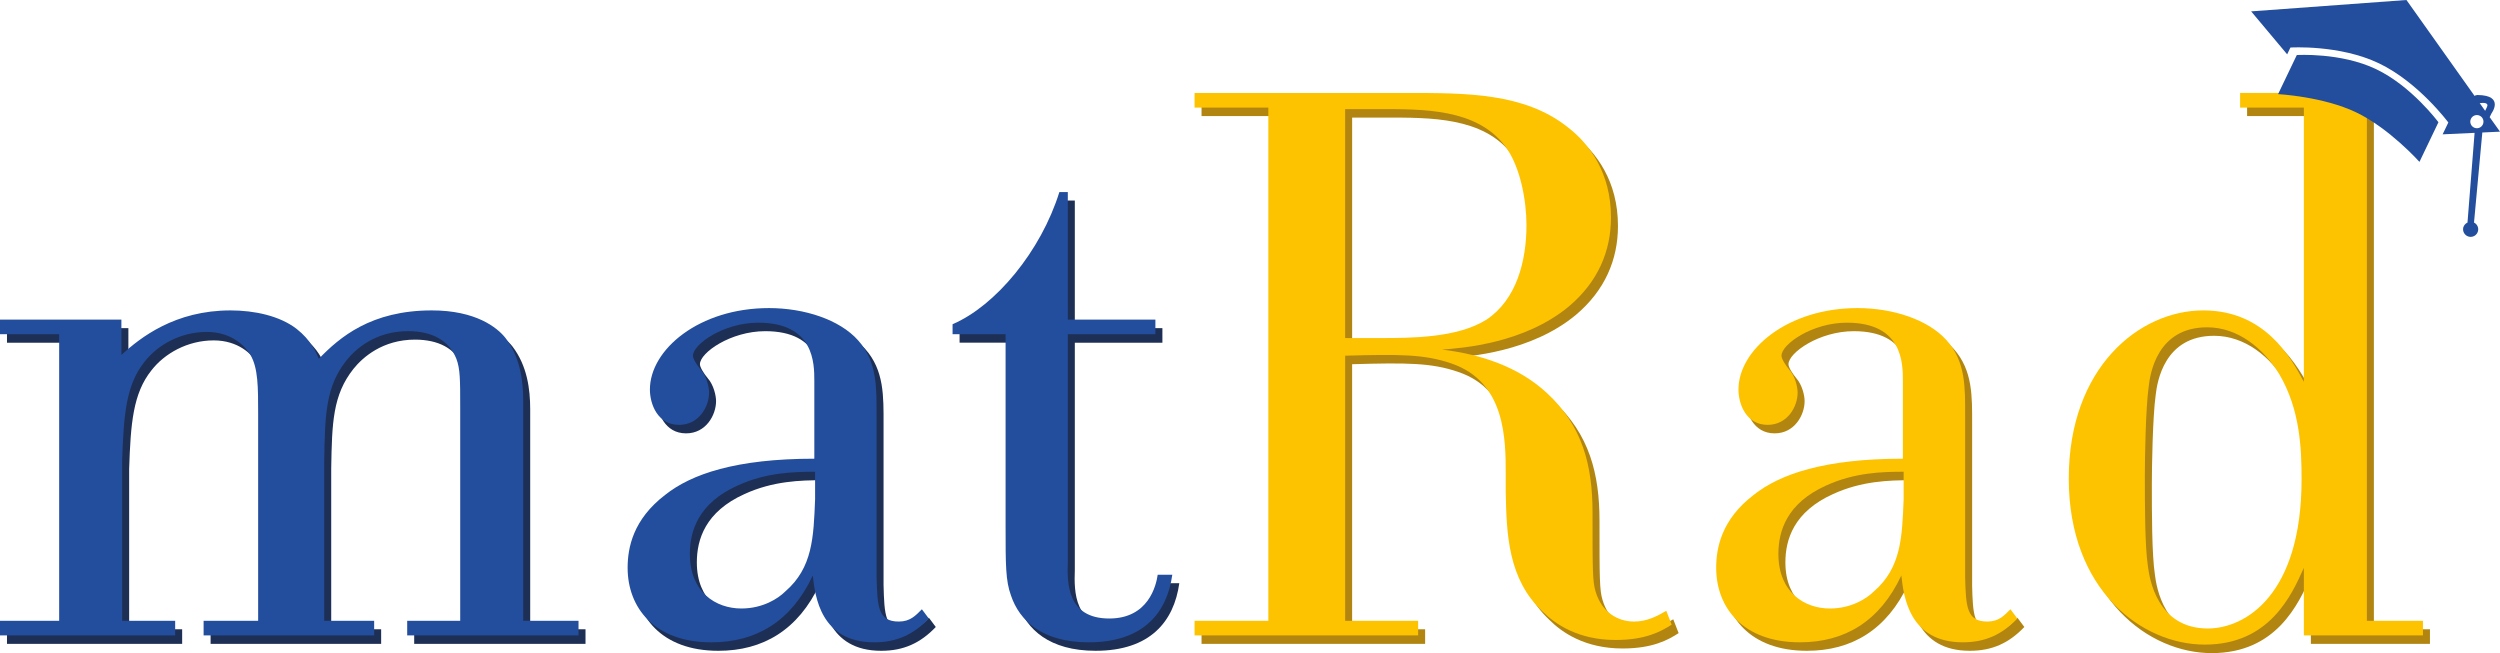
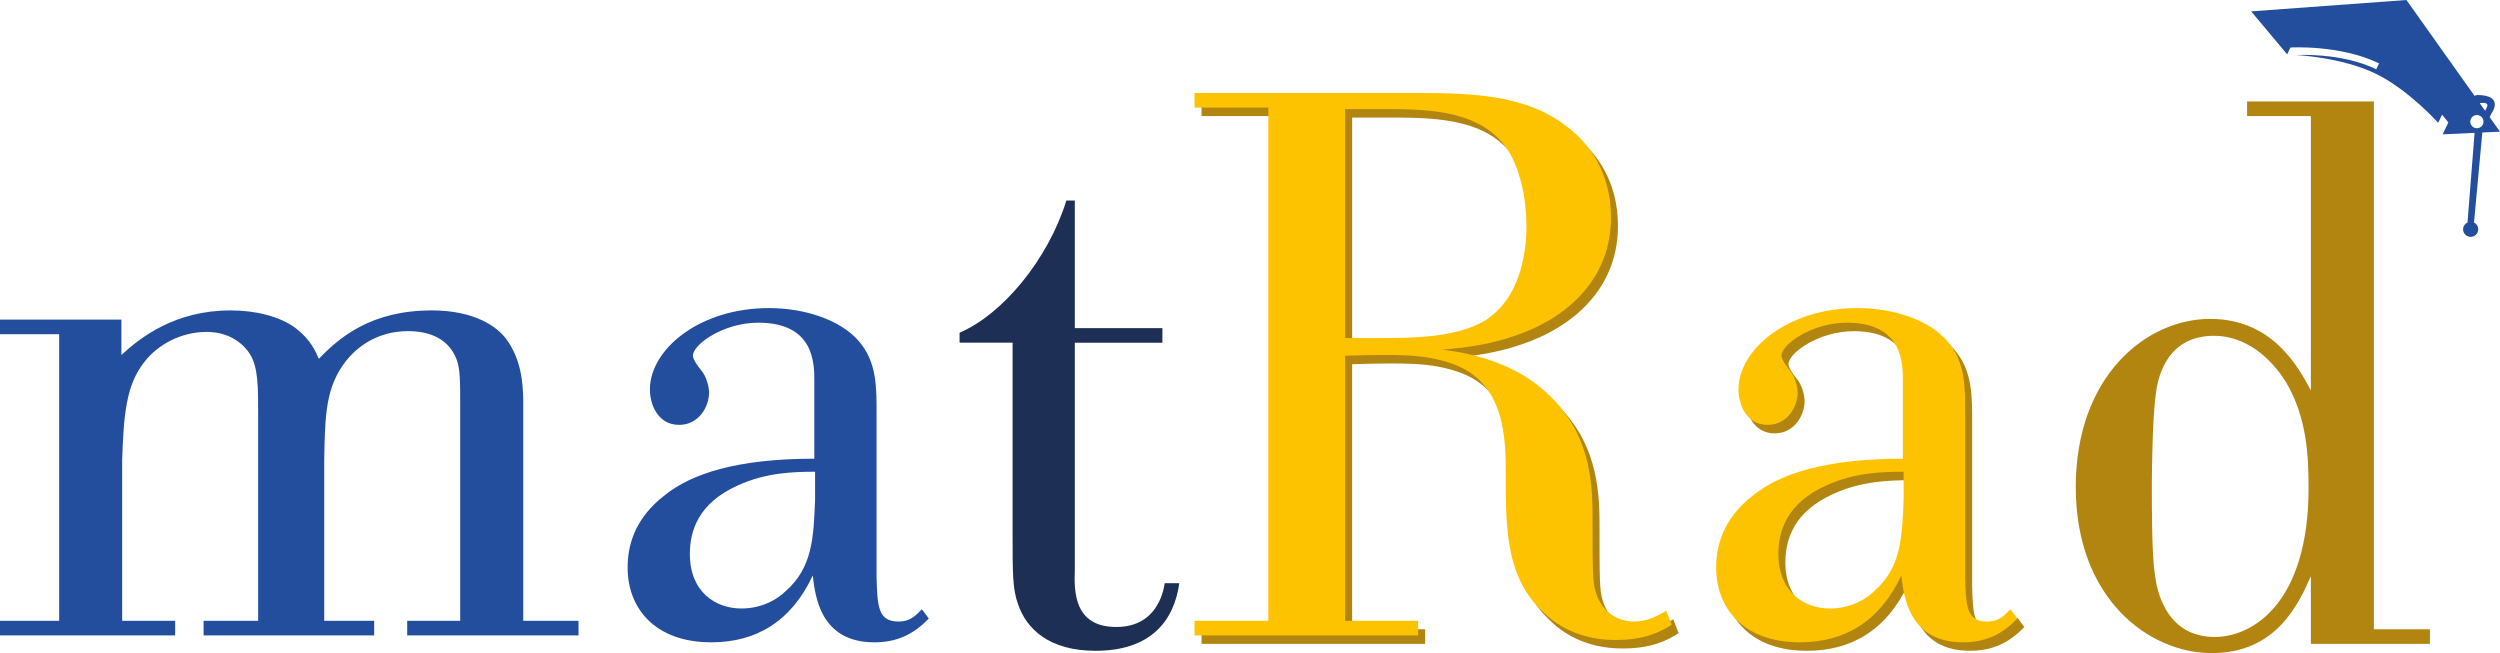
<svg xmlns="http://www.w3.org/2000/svg" xmlns:ns1="http://www.inkscape.org/namespaces/inkscape" xmlns:ns2="http://sodipodi.sourceforge.net/DTD/sodipodi-0.dtd" xmlns:xlink="http://www.w3.org/1999/xlink" version="1.1" id="Ebene_1" x="0px" y="0px" width="227.8" height="59.511" viewBox="0 0 227.8 59.511" enable-background="new 0 0 251.667 84" xml:space="preserve" ns1:version="0.91 r13725" ns2:docname="matrad_hat.svg">
  <defs id="defs41" />
  <ns2:namedview pagecolor="#ffffff" bordercolor="#666666" borderopacity="1" objecttolerance="10" gridtolerance="10" guidetolerance="10" ns1:pageopacity="0" ns1:pageshadow="2" ns1:window-width="640" ns1:window-height="480" id="namedview39" showgrid="false" fit-margin-top="0" fit-margin-left="0" fit-margin-right="0" fit-margin-bottom="0" ns1:zoom="1.3708591" ns1:cx="110.5435" ns1:cy="25.427" ns1:window-x="0" ns1:window-y="0" ns1:window-maximized="0" ns1:current-layer="Ebene_1" />
  <g id="g3" transform="translate(-15.29,-7.916)">
    <defs id="defs5">
      <rect id="SVGID_1_" width="251.667" height="84" x="0" y="0" />
    </defs>
    <clipPath id="SVGID_2_">
      <use xlink:href="#SVGID_1_" overflow="visible" id="use9" style="overflow:visible" x="0" y="0" width="100%" height="100%" />
    </clipPath>
-     <path clip-path="url(#SVGID_2_)" d="m 15.927,39.143 0,-1.33 11.061,0 0,3.22 c 1.75,-1.61 4.9,-4.06 9.941,-4.06 2.17,0 4.48,0.49 6.021,1.68 1.33,1.05 1.75,2.1 2.03,2.73 1.89,-1.96 4.76,-4.41 10.291,-4.41 3.99,0 5.95,1.54 6.721,2.52 1.33,1.75 1.61,3.85 1.61,5.741 l 0,20.021 5.04,0 0,1.33 -15.611,0 0,-1.33 4.83,0 0,-19.461 c 0,-2.451 0,-3.501 -0.35,-4.411 -0.7,-1.75 -2.31,-2.52 -4.41,-2.52 -2.941,0 -4.761,1.61 -5.601,2.66 -1.89,2.381 -1.96,4.9 -2.03,9.101 l 0,14.632 4.55,0 0,1.33 -15.541,0 0,-1.33 4.97,0 0,-18.902 c 0,-2.38 0,-4.131 -0.7,-5.321 -0.49,-0.84 -1.75,-2.1 -3.99,-2.1 -2.38,0 -4.48,1.19 -5.671,2.731 -1.68,2.101 -1.89,4.83 -2.03,8.96 l 0,14.632 4.83,0 0,1.33 -15.961,0 0,-1.33 5.391,0 0,-26.113 -5.391,0 z" id="path11" ns1:connector-curvature="0" style="fill:#1e2f55" />
-     <path clip-path="url(#SVGID_2_)" d="m 95.799,61.195 c 0.069,2.8 0.139,4.13 2.029,4.13 1.051,0 1.541,-0.56 2.101,-1.12 l 0.63,0.842 c -1.4,1.47 -2.941,2.17 -4.971,2.17 -4.9,0 -5.39,-4.201 -5.6,-6.091 -1.96,4.199 -5.181,6.091 -9.241,6.091 -5.181,0 -7.631,-3.15 -7.631,-6.791 0,-1.82 0.49,-4.411 3.43,-6.651 2.381,-1.89 6.441,-3.29 13.582,-3.29 l 0,-7.071 c 0,-1.609 0,-5.321 -5.111,-5.321 -3.15,0 -5.95,1.961 -5.95,3.011 0,0.28 0.35,0.84 0.7,1.26 0.56,0.63 0.77,1.61 0.77,2.101 0,1.26 -0.91,2.939 -2.731,2.939 -1.96,0 -2.66,-1.89 -2.66,-3.22 0,-3.64 4.481,-7.421 10.851,-7.421 3.221,0 6.441,1.051 8.121,2.941 1.75,1.96 1.681,4.34 1.681,6.861 l 0,14.63 z m -5.601,-9.52 c -1.96,0 -4.48,0.069 -7.071,1.26 -3.57,1.61 -4.341,4.131 -4.341,6.23 0,3.5 2.381,4.971 4.691,4.971 1.96,0 3.361,-0.91 3.991,-1.54 2.52,-2.17 2.59,-4.97 2.73,-8.4 l 0,-2.521 z" id="path13" ns1:connector-curvature="0" style="fill:#1e2f55" />
    <path clip-path="url(#SVGID_2_)" d="m 121.208,39.143 -7.981,0 0,20.722 c -0.07,1.961 -0.07,5.181 3.781,5.181 3.57,0 4.27,-3.01 4.41,-3.99 l 1.33,0 c -0.49,3.501 -2.66,6.16 -7.631,6.16 -4.2,0 -6.3,-1.96 -7.07,-4.27 -0.49,-1.331 -0.49,-2.801 -0.49,-6.301 l 0,-17.502 -4.831,0 0,-0.91 c 3.92,-1.68 8.051,-6.651 9.731,-12.041 l 0.77,0 0,11.621 7.981,0 0,1.33 z" id="path15" ns1:connector-curvature="0" style="fill:#1e2f55" />
    <path clip-path="url(#SVGID_2_)" d="m 145.147,65.256 0,1.33 -20.372,0 0,-1.33 6.721,0 0,-46.765 -6.721,0 0,-1.33 19.392,0 c 5.39,0 10.641,0 14.561,3.08 2.03,1.54 3.991,4.201 3.991,8.261 0,3.081 -1.191,5.88 -3.851,8.121 -4.061,3.36 -9.661,3.78 -11.552,3.921 3.5,0.42 6.932,1.54 9.521,3.92 3.29,3.01 4.2,6.65 4.2,10.921 0,5.25 0,6.301 0.279,7.211 0.561,1.891 2.031,2.73 3.501,2.73 1.19,0 2.101,-0.49 2.94,-0.98 l 0.49,1.261 c -0.98,0.63 -2.38,1.399 -5.11,1.399 -3.431,0 -5.531,-1.47 -6.651,-2.59 -3.149,-2.94 -3.29,-7.071 -3.359,-10.921 l 0,-1.54 c 0,-3.221 0,-8.471 -4.972,-10.152 -2.449,-0.839 -4.689,-0.839 -9.66,-0.7 l 0,24.153 6.652,0 z m -6.65,-46.625 0,20.862 3.01,0 c 3.011,0 7.211,0 9.871,-1.68 2.73,-1.82 3.641,-5.321 3.641,-8.611 0,-2.24 -0.56,-5.39 -1.96,-7.211 -2.591,-3.43 -7.491,-3.36 -11.552,-3.36 l -3.01,0 z" id="path17" ns1:connector-curvature="0" style="fill:#b18510" />
    <path clip-path="url(#SVGID_2_)" d="m 194.988,61.195 c 0.068,2.8 0.139,4.13 2.028,4.13 1.052,0 1.541,-0.56 2.102,-1.12 l 0.63,0.842 c -1.4,1.47 -2.941,2.17 -4.971,2.17 -4.9,0 -5.391,-4.201 -5.601,-6.091 -1.96,4.199 -5.181,6.091 -9.241,6.091 -5.181,0 -7.631,-3.15 -7.631,-6.791 0,-1.82 0.49,-4.411 3.431,-6.651 2.381,-1.89 6.44,-3.29 13.581,-3.29 l 0,-7.071 c 0,-1.609 0,-5.321 -5.11,-5.321 -3.15,0 -5.95,1.961 -5.95,3.011 0,0.28 0.35,0.84 0.7,1.26 0.56,0.63 0.77,1.61 0.77,2.101 0,1.26 -0.91,2.939 -2.73,2.939 -1.96,0 -2.66,-1.89 -2.66,-3.22 0,-3.64 4.48,-7.421 10.851,-7.421 3.222,0 6.441,1.051 8.121,2.941 1.75,1.96 1.682,4.34 1.682,6.861 l 0,14.63 z m -5.601,-9.52 c -1.96,0 -4.479,0.069 -7.071,1.26 -3.569,1.61 -4.341,4.131 -4.341,6.23 0,3.5 2.381,4.971 4.691,4.971 1.96,0 3.361,-0.91 3.991,-1.54 2.52,-2.17 2.59,-4.97 2.729,-8.4 l 0,-2.521 z" id="path19" ns1:connector-curvature="0" style="fill:#b18510" />
    <path clip-path="url(#SVGID_2_)" d="m 220.046,17.16 11.552,0 0,48.096 5.109,0 0,1.33 -10.851,0 0,-6.16 c -1.12,2.521 -3.15,7.001 -9.03,7.001 -5.741,0 -12.392,-4.972 -12.392,-15.122 0,-10.151 6.44,-15.332 12.252,-15.332 5.6,0 7.979,4.27 9.17,6.51 l 0,-24.992 -5.811,0 0,-1.331 z m -8.4,43.125 c 0.14,1.12 0.84,5.671 5.46,5.671 3.431,0 8.541,-3.081 8.541,-13.582 0,-2.87 -0.141,-6.37 -2.03,-9.59 -1.47,-2.381 -3.78,-4.271 -6.58,-4.271 -4.551,0 -5.181,4.2 -5.321,5.391 -0.279,2.029 -0.35,6.65 -0.35,8.12 -0.001,2.52 -0.001,6.441 0.28,8.261" id="path21" ns1:connector-curvature="0" style="fill:#b18510" />
    <path clip-path="url(#SVGID_2_)" d="m 15.29,38.37 0,-1.33 11.061,0 0,3.22 c 1.75,-1.61 4.9,-4.06 9.941,-4.06 2.17,0 4.48,0.49 6.021,1.68 1.33,1.05 1.75,2.1 2.03,2.73 1.89,-1.96 4.76,-4.41 10.291,-4.41 3.99,0 5.95,1.54 6.721,2.52 1.33,1.75 1.61,3.85 1.61,5.741 l 0,20.022 5.04,0 0,1.33 -15.611,0 0,-1.33 4.83,0 0,-19.462 c 0,-2.452 0,-3.501 -0.35,-4.412 -0.7,-1.75 -2.31,-2.52 -4.41,-2.52 -2.941,0 -4.761,1.61 -5.601,2.66 -1.89,2.381 -1.96,4.901 -2.03,9.101 l 0,14.633 4.55,0 0,1.33 -15.541,0 0,-1.33 4.97,0 0,-18.902 c 0,-2.38 0,-4.131 -0.7,-5.321 -0.49,-0.84 -1.75,-2.1 -3.99,-2.1 -2.38,0 -4.48,1.19 -5.671,2.731 -1.68,2.1 -1.89,4.83 -2.03,8.959 l 0,14.633 4.83,0 0,1.33 -15.961,0 0,-1.33 5.391,0 0,-26.113 -5.391,0 z" id="path23" ns1:connector-curvature="0" style="fill:#234e9d" />
    <path clip-path="url(#SVGID_2_)" d="m 95.162,60.422 c 0.069,2.801 0.139,4.13 2.029,4.13 1.051,0 1.541,-0.56 2.101,-1.119 l 0.63,0.841 c -1.4,1.47 -2.941,2.17 -4.971,2.17 -4.9,0 -5.39,-4.201 -5.6,-6.091 -1.96,4.199 -5.181,6.091 -9.241,6.091 -5.181,0 -7.631,-3.15 -7.631,-6.791 0,-1.82 0.49,-4.411 3.43,-6.651 2.381,-1.89 6.441,-3.29 13.582,-3.29 l 0,-7.072 c 0,-1.61 0,-5.321 -5.111,-5.321 -3.15,0 -5.95,1.961 -5.95,3.011 0,0.28 0.35,0.84 0.7,1.26 0.56,0.63 0.77,1.61 0.77,2.1 0,1.26 -0.91,2.939 -2.731,2.939 -1.96,0 -2.66,-1.89 -2.66,-3.22 0,-3.64 4.481,-7.421 10.851,-7.421 3.221,0 6.441,1.051 8.121,2.941 1.75,1.96 1.681,4.34 1.681,6.861 l 0,14.632 z m -5.601,-9.521 c -1.96,0 -4.48,0.07 -7.071,1.26 -3.57,1.61 -4.341,4.131 -4.341,6.231 0,3.5 2.381,4.97 4.691,4.97 1.96,0 3.361,-0.91 3.991,-1.54 2.52,-2.17 2.59,-4.97 2.73,-8.4 l 0,-2.521 z" id="path25" ns1:connector-curvature="0" style="fill:#234e9d" />
-     <path clip-path="url(#SVGID_2_)" d="m 120.57,38.37 -7.981,0 0,20.722 c -0.07,1.961 -0.07,5.182 3.781,5.182 3.57,0 4.27,-3.011 4.41,-3.991 l 1.33,0 c -0.49,3.501 -2.66,6.161 -7.631,6.161 -4.2,0 -6.3,-1.96 -7.07,-4.271 -0.49,-1.331 -0.49,-2.801 -0.49,-6.301 l 0,-17.502 -4.831,0 0,-0.91 c 3.92,-1.68 8.051,-6.651 9.731,-12.041 l 0.77,0 0,11.621 7.981,0 0,1.33 z" id="path27" ns1:connector-curvature="0" style="fill:#234e9d" />
    <path clip-path="url(#SVGID_2_)" d="m 144.511,64.482 0,1.33 -20.372,0 0,-1.33 6.721,0 0,-46.764 -6.721,0 0,-1.33 19.392,0 c 5.391,0 10.642,0 14.562,3.08 2.029,1.54 3.99,4.201 3.99,8.261 0,3.081 -1.19,5.88 -3.851,8.121 -4.06,3.36 -9.661,3.78 -11.551,3.921 3.5,0.42 6.931,1.54 9.521,3.919 3.29,3.011 4.2,6.65 4.2,10.921 0,5.25 0,6.302 0.28,7.212 0.56,1.89 2.031,2.729 3.501,2.729 1.189,0 2.1,-0.49 2.939,-0.979 l 0.49,1.26 c -0.979,0.63 -2.38,1.399 -5.109,1.399 -3.432,0 -5.531,-1.47 -6.651,-2.59 -3.15,-2.939 -3.29,-7.07 -3.36,-10.921 l 0,-1.54 c 0,-3.221 0,-8.471 -4.971,-10.152 -2.45,-0.839 -4.69,-0.839 -9.661,-0.7 l 0,24.153 6.651,0 z m -6.652,-46.624 0,20.862 3.01,0 c 3.012,0 7.211,0 9.871,-1.68 2.731,-1.82 3.642,-5.321 3.642,-8.611 0,-2.24 -0.561,-5.39 -1.96,-7.211 -2.592,-3.43 -7.491,-3.36 -11.553,-3.36 l -3.01,0 z" id="path29" ns1:connector-curvature="0" style="fill:#fdc300" />
    <path clip-path="url(#SVGID_2_)" d="m 194.351,60.422 c 0.069,2.801 0.139,4.13 2.029,4.13 1.051,0 1.541,-0.56 2.101,-1.119 l 0.63,0.841 c -1.399,1.47 -2.94,2.17 -4.971,2.17 -4.9,0 -5.39,-4.201 -5.6,-6.091 -1.96,4.199 -5.182,6.091 -9.241,6.091 -5.181,0 -7.631,-3.15 -7.631,-6.791 0,-1.82 0.489,-4.411 3.43,-6.651 2.381,-1.89 6.441,-3.29 13.582,-3.29 l 0,-7.072 c 0,-1.61 0,-5.321 -5.111,-5.321 -3.149,0 -5.949,1.961 -5.949,3.011 0,0.28 0.35,0.84 0.699,1.26 0.561,0.63 0.771,1.61 0.771,2.1 0,1.26 -0.91,2.939 -2.731,2.939 -1.96,0 -2.66,-1.89 -2.66,-3.22 0,-3.64 4.481,-7.421 10.852,-7.421 3.221,0 6.44,1.051 8.121,2.941 1.75,1.96 1.681,4.34 1.681,6.861 l 0,14.632 z m -5.601,-9.521 c -1.96,0 -4.48,0.07 -7.071,1.26 -3.57,1.61 -4.341,4.131 -4.341,6.231 0,3.5 2.381,4.97 4.69,4.97 1.96,0 3.361,-0.91 3.991,-1.54 2.521,-2.17 2.59,-4.97 2.73,-8.4 l 0,-2.521 z" id="path31" ns1:connector-curvature="0" style="fill:#fdc300" />
-     <path clip-path="url(#SVGID_2_)" d="m 219.409,16.387 11.551,0 0,48.096 5.11,0 0,1.33 -10.852,0 0,-6.161 c -1.12,2.521 -3.149,7.001 -9.029,7.001 -5.741,0 -12.393,-4.972 -12.393,-15.122 0,-10.151 6.441,-15.331 12.252,-15.331 5.601,0 7.98,4.27 9.17,6.51 l 0,-24.992 -5.81,0 0,-1.331 z m -8.401,43.125 c 0.141,1.12 0.84,5.671 5.46,5.671 3.432,0 8.541,-3.08 8.541,-13.581 0,-2.87 -0.14,-6.37 -2.03,-9.59 -1.47,-2.381 -3.779,-4.271 -6.579,-4.271 -4.552,0 -5.182,4.2 -5.321,5.391 -0.28,2.029 -0.351,6.65 -0.351,8.12 0,2.519 0,6.44 0.28,8.26" id="path33" ns1:connector-curvature="0" style="fill:#fdc300" />
-     <path clip-path="url(#SVGID_2_)" d="m 231.814,14.224 c -3.233,-1.551 -7.24,-1.291 -7.24,-1.291 l -1.706,3.56 c 0,0 4.094,0.213 7.123,1.665 3.026,1.45 5.76,4.508 5.76,4.508 l 1.729,-3.611 c 0,0 -2.431,-3.281 -5.666,-4.831" id="path35" ns1:connector-curvature="0" style="fill:#234e9d" />
+     <path clip-path="url(#SVGID_2_)" d="m 231.814,14.224 c -3.233,-1.551 -7.24,-1.291 -7.24,-1.291 c 0,0 4.094,0.213 7.123,1.665 3.026,1.45 5.76,4.508 5.76,4.508 l 1.729,-3.611 c 0,0 -2.431,-3.281 -5.666,-4.831" id="path35" ns1:connector-curvature="0" style="fill:#234e9d" />
    <path clip-path="url(#SVGID_2_)" d="m 240.722,28.196 0.757,-8.207 1.611,-0.075 -0.941,-1.323 0.162,-0.336 c 0,0 1.238,-1.656 -1.272,-1.682 -0.13,0.006 -0.214,0.038 -0.265,0.083 l -6.208,-8.74 -14.152,1.036 3.283,3.916 0.296,-0.62 c 0,0 4.466,-0.288 8.072,1.441 3.607,1.728 6.317,5.388 6.317,5.388 l -0.518,1.08 2.911,-0.135 -0.646,8.172 c -0.215,0.102 -0.38,0.302 -0.401,0.557 -0.032,0.378 0.249,0.713 0.628,0.747 0.379,0.033 0.714,-0.248 0.747,-0.626 0.026,-0.292 -0.134,-0.553 -0.381,-0.676 m 1.177,-10.519 c -0.022,0.042 -0.077,0.162 -0.162,0.337 l -0.496,-0.699 c 0.325,-0.045 0.864,-0.067 0.658,0.362 m -1.173,1.865 c -0.301,-0.143 -0.427,-0.5 -0.283,-0.802 0.144,-0.298 0.503,-0.425 0.801,-0.28 0.3,0.143 0.424,0.502 0.282,0.801 -0.144,0.299 -0.501,0.426 -0.8,0.281" id="path37" ns1:connector-curvature="0" style="fill:#234e9d" />
  </g>
</svg>